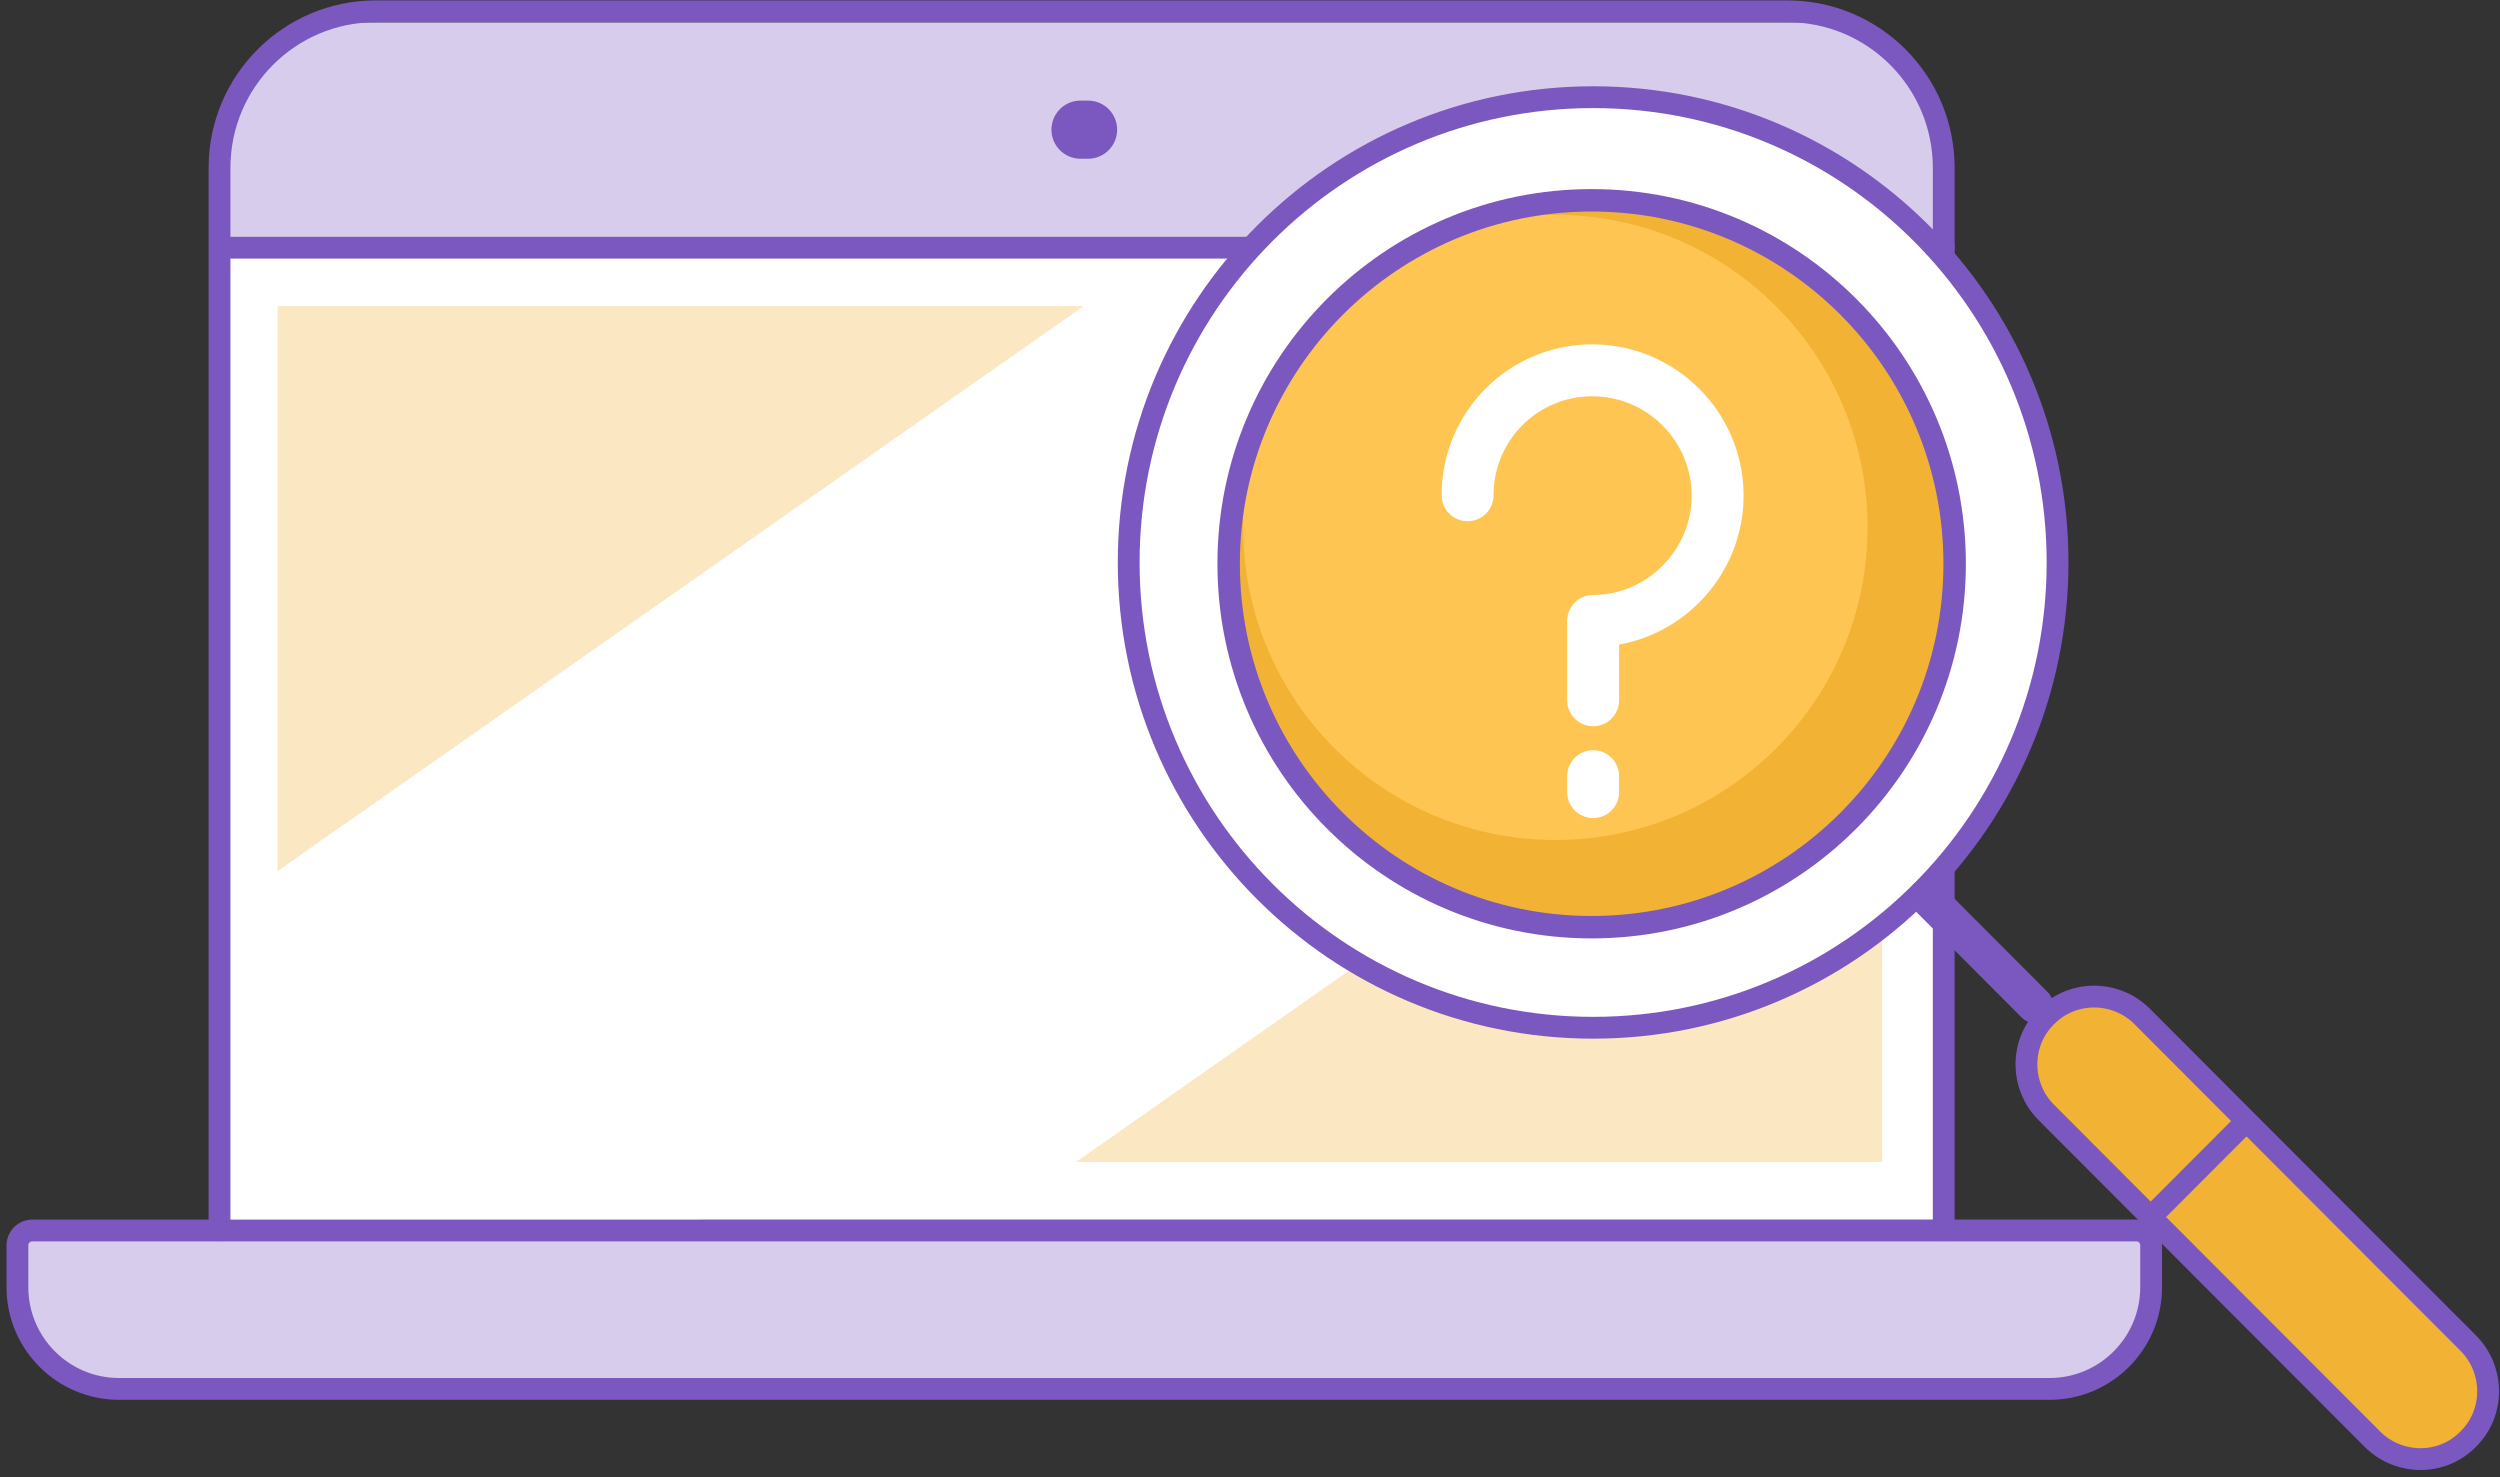
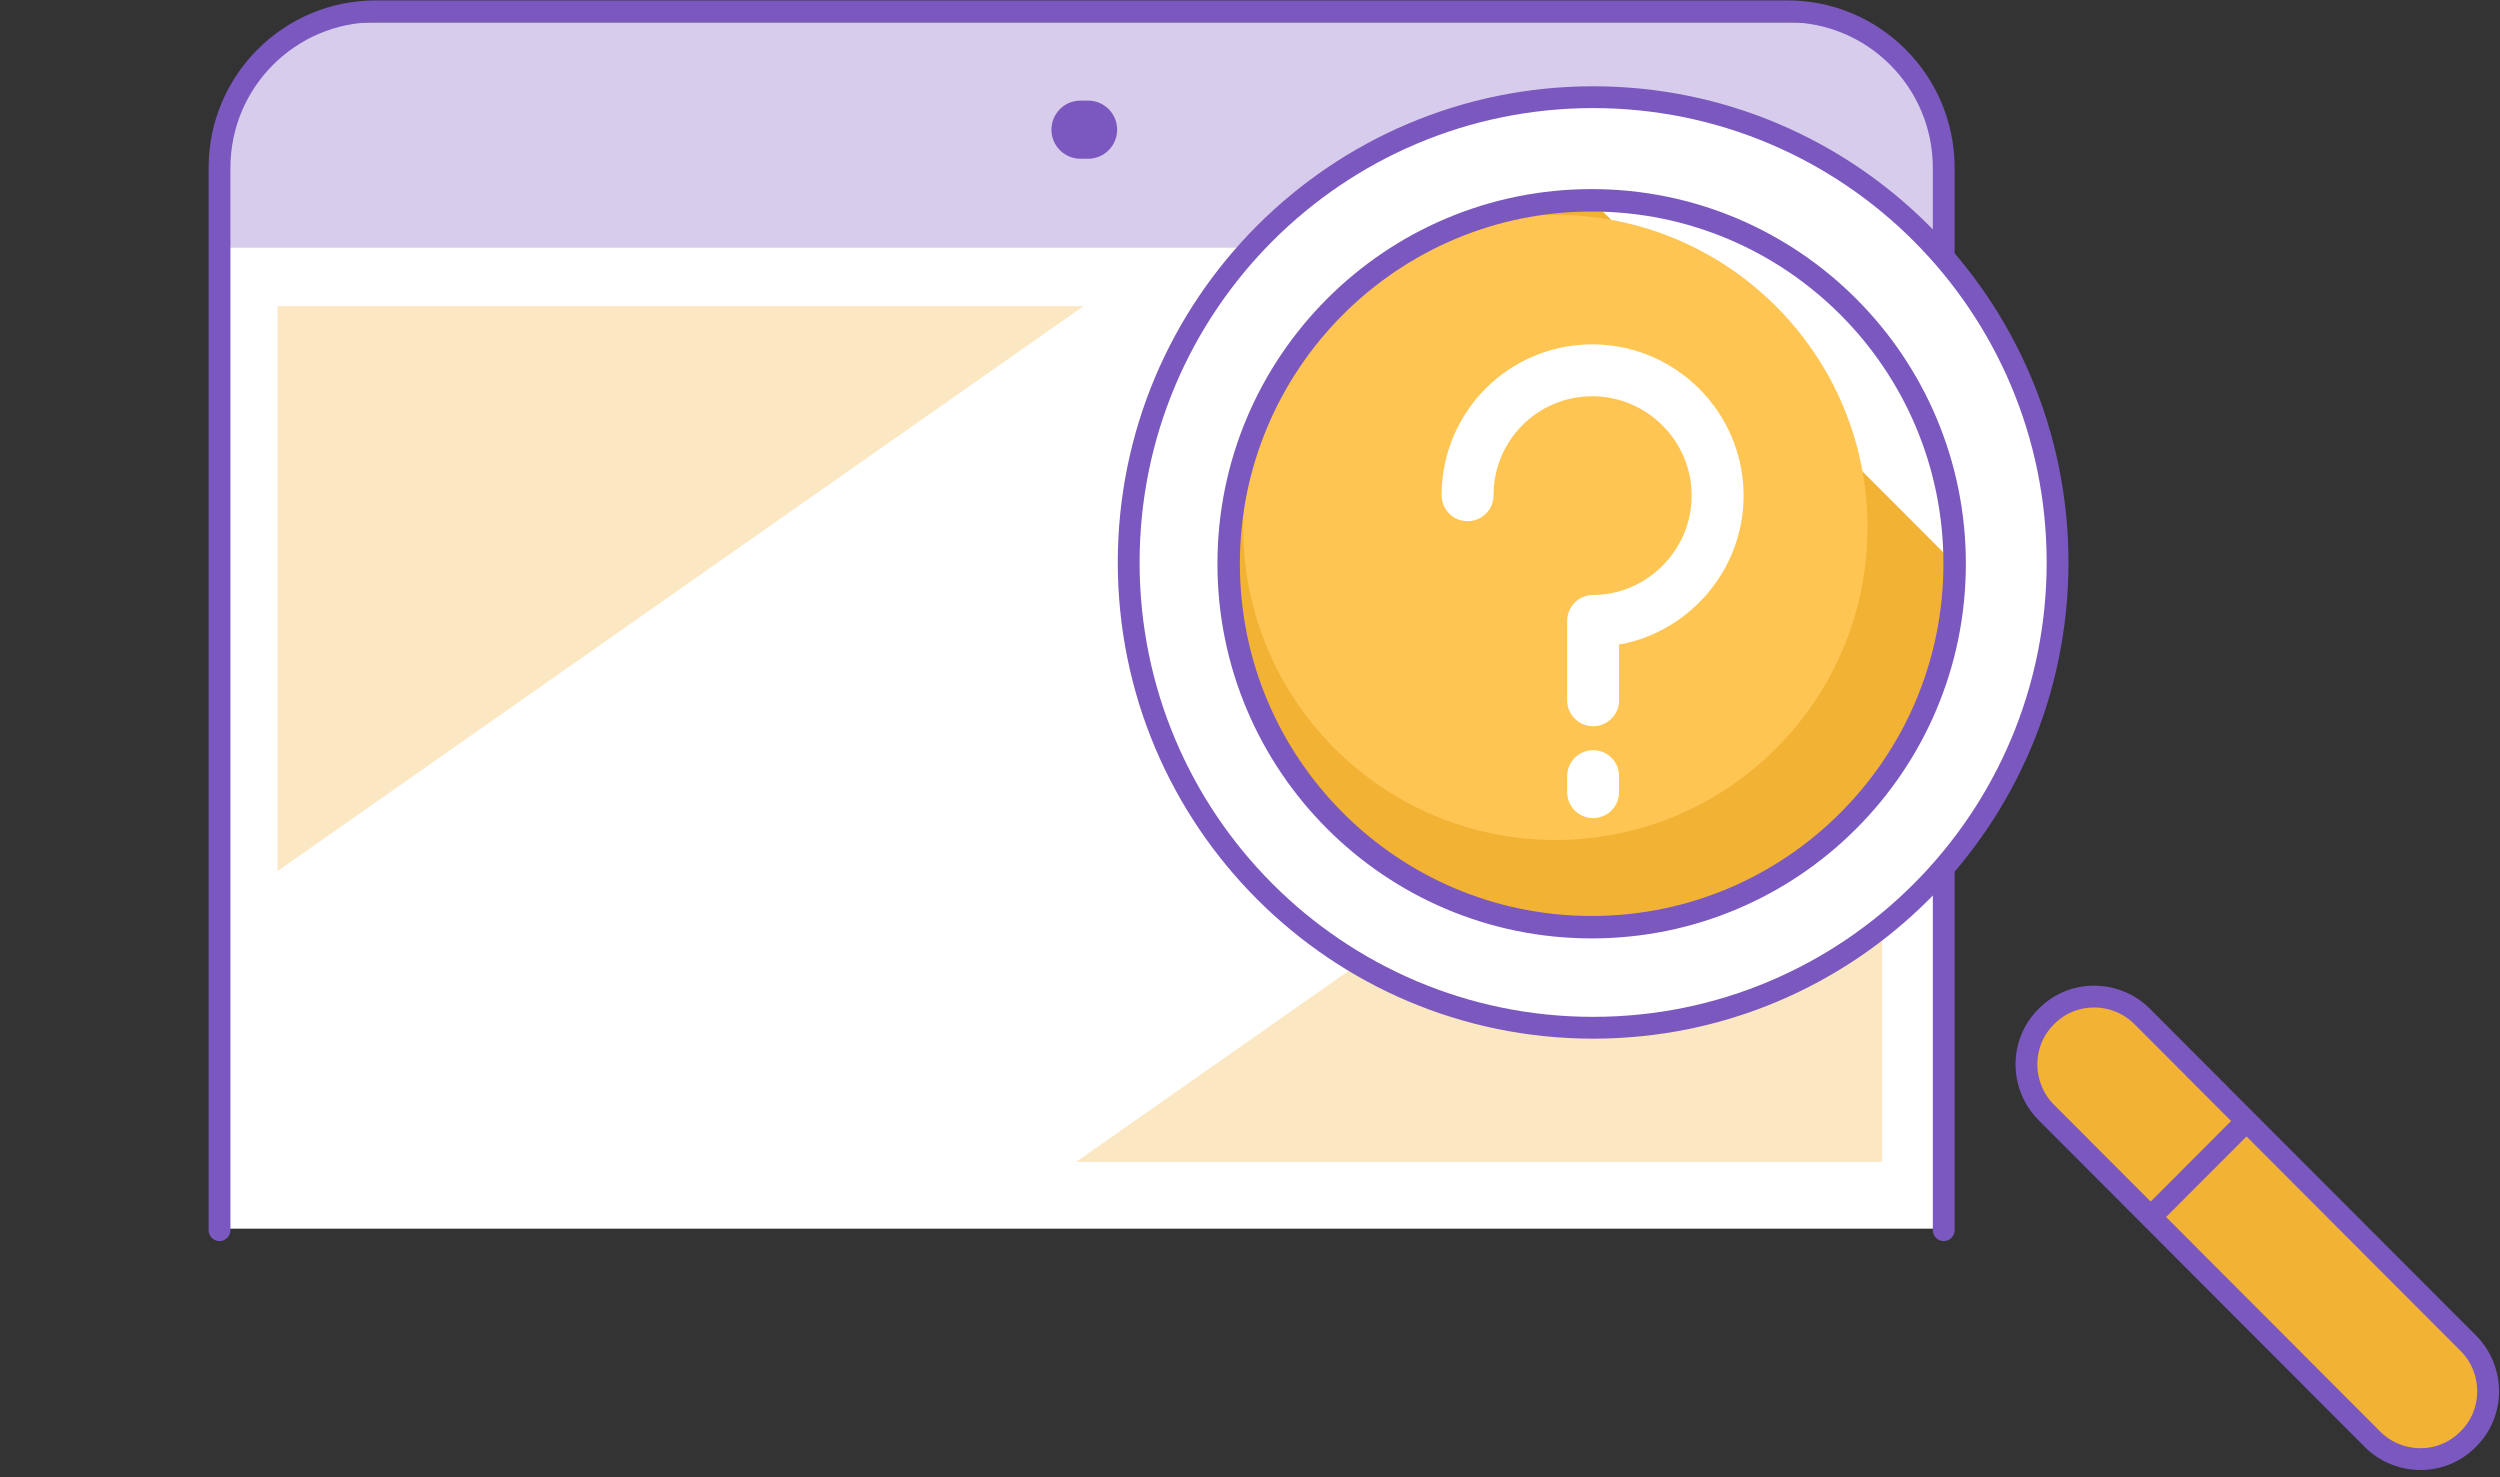
<svg xmlns="http://www.w3.org/2000/svg" width="308px" height="182px" viewBox="0 0 308 182" version="1.1">
  <rect x="0" y="0" width="308" height="182" fill="#333333" stroke="none" />
  <title>Group 55 Copy</title>
  <desc>Created with Sketch.</desc>
  <g id="Page-1" stroke="none" stroke-width="1" fill="none" fill-rule="evenodd">
    <g id="08_Search_No_Result" transform="translate(-566, -510)">
      <g id="content">
        <g transform="translate(0, 360)" id="text">
          <g transform="translate(509, 151)">
            <g id="Group-55-Copy" transform="translate(59, 0)">
              <g id="Group-5" transform="translate(24.821, 1.466)">
                <path d="M194.811,1.148 L17.617,1.148 C8.027,1.148 0.223,8.925 0.223,18.482 L0.223,148.909 L212.203,148.909 L212.203,18.482 C212.203,8.925 204.402,1.148 194.811,1.148" id="Fill-1" fill="#FFFFFF" />
                <polygon id="Path-5" fill="#FBE7C2" points="7.379 35.25 7.379 104.851 106.676 35.25" />
                <polygon id="Path-5-Copy" fill="#FBE7C2" transform="translate(155.414, 105.872) rotate(180) translate(-155.414, -105.872) " points="105.766 71.071 105.766 140.672 205.063 71.071" />
                <path d="M194.901,0.291 L17.707,0.291 C8.117,0.291 0.313,8.209 0.313,17.94 L0.313,28.053 L212.293,28.053 L212.293,17.94 C212.293,8.209 204.491,0.291 194.901,0.291" id="Fill-3" fill="#D7CCEB" />
              </g>
              <g id="Group-54" transform="translate(0, 0.394)">
-                 <path d="M73.97,169.72 L12.667,169.72 C5.753,169.72 0.147,164.106 0.147,157.18 L0.147,152.021 C0.147,151.015 0.96,150.201 1.964,150.201 L87.043,150.2 L176.126,150.2 L261.204,150.2 C262.207,150.2 263.021,151.015 263.021,152.02 L263.021,157.18 C263.021,164.106 257.416,169.72 250.503,169.72 L189.456,169.72 L73.97,169.72 Z" id="Fill-6" fill="#D7CCEB" />
-                 <path d="M73.97,169.72 L12.667,169.72 C5.753,169.72 0.147,164.106 0.147,157.18 L0.147,152.021 C0.147,151.015 0.96,150.201 1.964,150.201 L87.043,150.2 L176.126,150.2 L261.204,150.2 C262.207,150.2 263.021,151.015 263.021,152.02 L263.021,157.18 C263.021,164.106 257.416,169.72 250.503,169.72 L189.456,169.72 L73.97,169.72 Z" id="Stroke-8" stroke="#7A58BF" stroke-width="2.687" stroke-linecap="round" stroke-linejoin="round" />
                <path d="M131.119,14.58 L132.049,14.58" id="Stroke-10" stroke="#7A58BF" stroke-width="7.164" stroke-linecap="round" stroke-linejoin="round" />
-                 <path d="M25.373,29.125 L237.471,29.125" id="Stroke-12" stroke="#7A58BF" stroke-width="2.687" stroke-linecap="round" stroke-linejoin="round" />
                <path d="M25.044,150.162 L25.044,19.286 C25.044,8.635 33.663,0 44.295,0 L218.215,0 C228.847,0 237.466,8.635 237.466,19.286 L237.466,150.162" id="Stroke-14" stroke="#7A58BF" stroke-width="2.687" stroke-linecap="round" stroke-linejoin="round" />
                <path d="M251.491,67.902 C251.491,99.561 225.874,125.226 194.273,125.226 C162.672,125.226 137.055,99.561 137.055,67.902 C137.055,36.244 162.672,10.579 194.273,10.579 C225.874,10.579 251.491,36.244 251.491,67.902" id="Fill-16" fill="#FFFFFF" />
                <path d="M251.491,67.902 C251.491,99.561 225.874,125.226 194.273,125.226 C162.672,125.226 137.055,99.561 137.055,67.902 C137.055,36.244 162.672,10.579 194.273,10.579 C225.874,10.579 251.491,36.244 251.491,67.902 Z" id="Stroke-18" stroke="#7A58BF" stroke-width="2.687" stroke-linecap="round" stroke-linejoin="round" />
-                 <path d="M238.812,68.06 C238.812,92.789 218.79,112.836 194.091,112.836 C169.392,112.836 149.37,92.789 149.37,68.06 C149.37,43.331 169.392,23.284 194.091,23.284 C218.79,23.284 238.812,43.331 238.812,68.06" id="Fill-20" fill="#F2B234" />
+                 <path d="M238.812,68.06 C238.812,92.789 218.79,112.836 194.091,112.836 C169.392,112.836 149.37,92.789 149.37,68.06 C149.37,43.331 169.392,23.284 194.091,23.284 " id="Fill-20" fill="#F2B234" />
                <path d="M228.079,63.582 C228.079,84.849 210.86,102.09 189.619,102.09 C168.378,102.09 151.158,84.849 151.158,63.582 C151.158,42.315 168.378,25.075 189.619,25.075 C210.86,25.075 228.079,42.315 228.079,63.582" id="Fill-20" fill="#FFC552" />
                <path d="M238.812,68.06 C238.812,92.789 218.79,112.836 194.091,112.836 C169.392,112.836 149.37,92.789 149.37,68.06 C149.37,43.331 169.392,23.284 194.091,23.284 C218.79,23.284 238.812,43.331 238.812,68.06 Z" id="Stroke-22" stroke="#7A58BF" stroke-width="2.764" stroke-linecap="round" stroke-linejoin="round" />
                <path d="M302.092,164.085 C305.314,167.313 305.367,172.617 302.144,175.845 L302.014,175.976 C298.792,179.204 293.506,179.142 290.284,175.915 L250.105,135.662 C246.884,132.434 246.822,127.138 250.044,123.91 L250.174,123.78 C253.397,120.551 258.692,120.605 261.914,123.832 L302.092,164.085 Z" id="Fill-24" fill="#FFFFFF" />
                <path d="M302.092,164.085 C305.314,167.313 305.367,172.617 302.144,175.845 L302.014,175.976 C298.792,179.204 293.506,179.142 290.284,175.915 L250.105,135.662 C246.884,132.434 246.822,127.138 250.044,123.91 L250.174,123.78 C253.397,120.551 258.692,120.605 261.914,123.832 L302.092,164.085 Z" id="Stroke-26" stroke="#7A58BF" stroke-width="2.687" fill="#F2B234" stroke-linecap="round" stroke-linejoin="round" />
                <path d="M263.831,147.673 L274.25,137.235" id="Stroke-28" stroke="#7A58BF" stroke-width="2.687" stroke-linecap="round" stroke-linejoin="round" />
-                 <path d="M248.698,122.423 L235.374,109.074" id="Stroke-30" stroke="#7A58BF" stroke-width="4.478" stroke-linecap="round" stroke-linejoin="round" />
                <path d="M178.807,59.62 C178.807,51.103 185.662,44.228 194.164,44.228 C202.666,44.228 209.612,51.149 209.612,59.666 C209.612,68.183 202.623,75.102 194.273,75.102 L194.273,84.878" id="Stroke-32" stroke="#FFFFFF" stroke-width="6.397" stroke-linecap="round" stroke-linejoin="round" />
                <path d="M194.273,94.227 L194.273,96.195" id="Stroke-34" stroke="#FFFFFF" stroke-width="6.397" stroke-linecap="round" stroke-linejoin="round" />
              </g>
            </g>
          </g>
        </g>
      </g>
    </g>
  </g>
</svg>